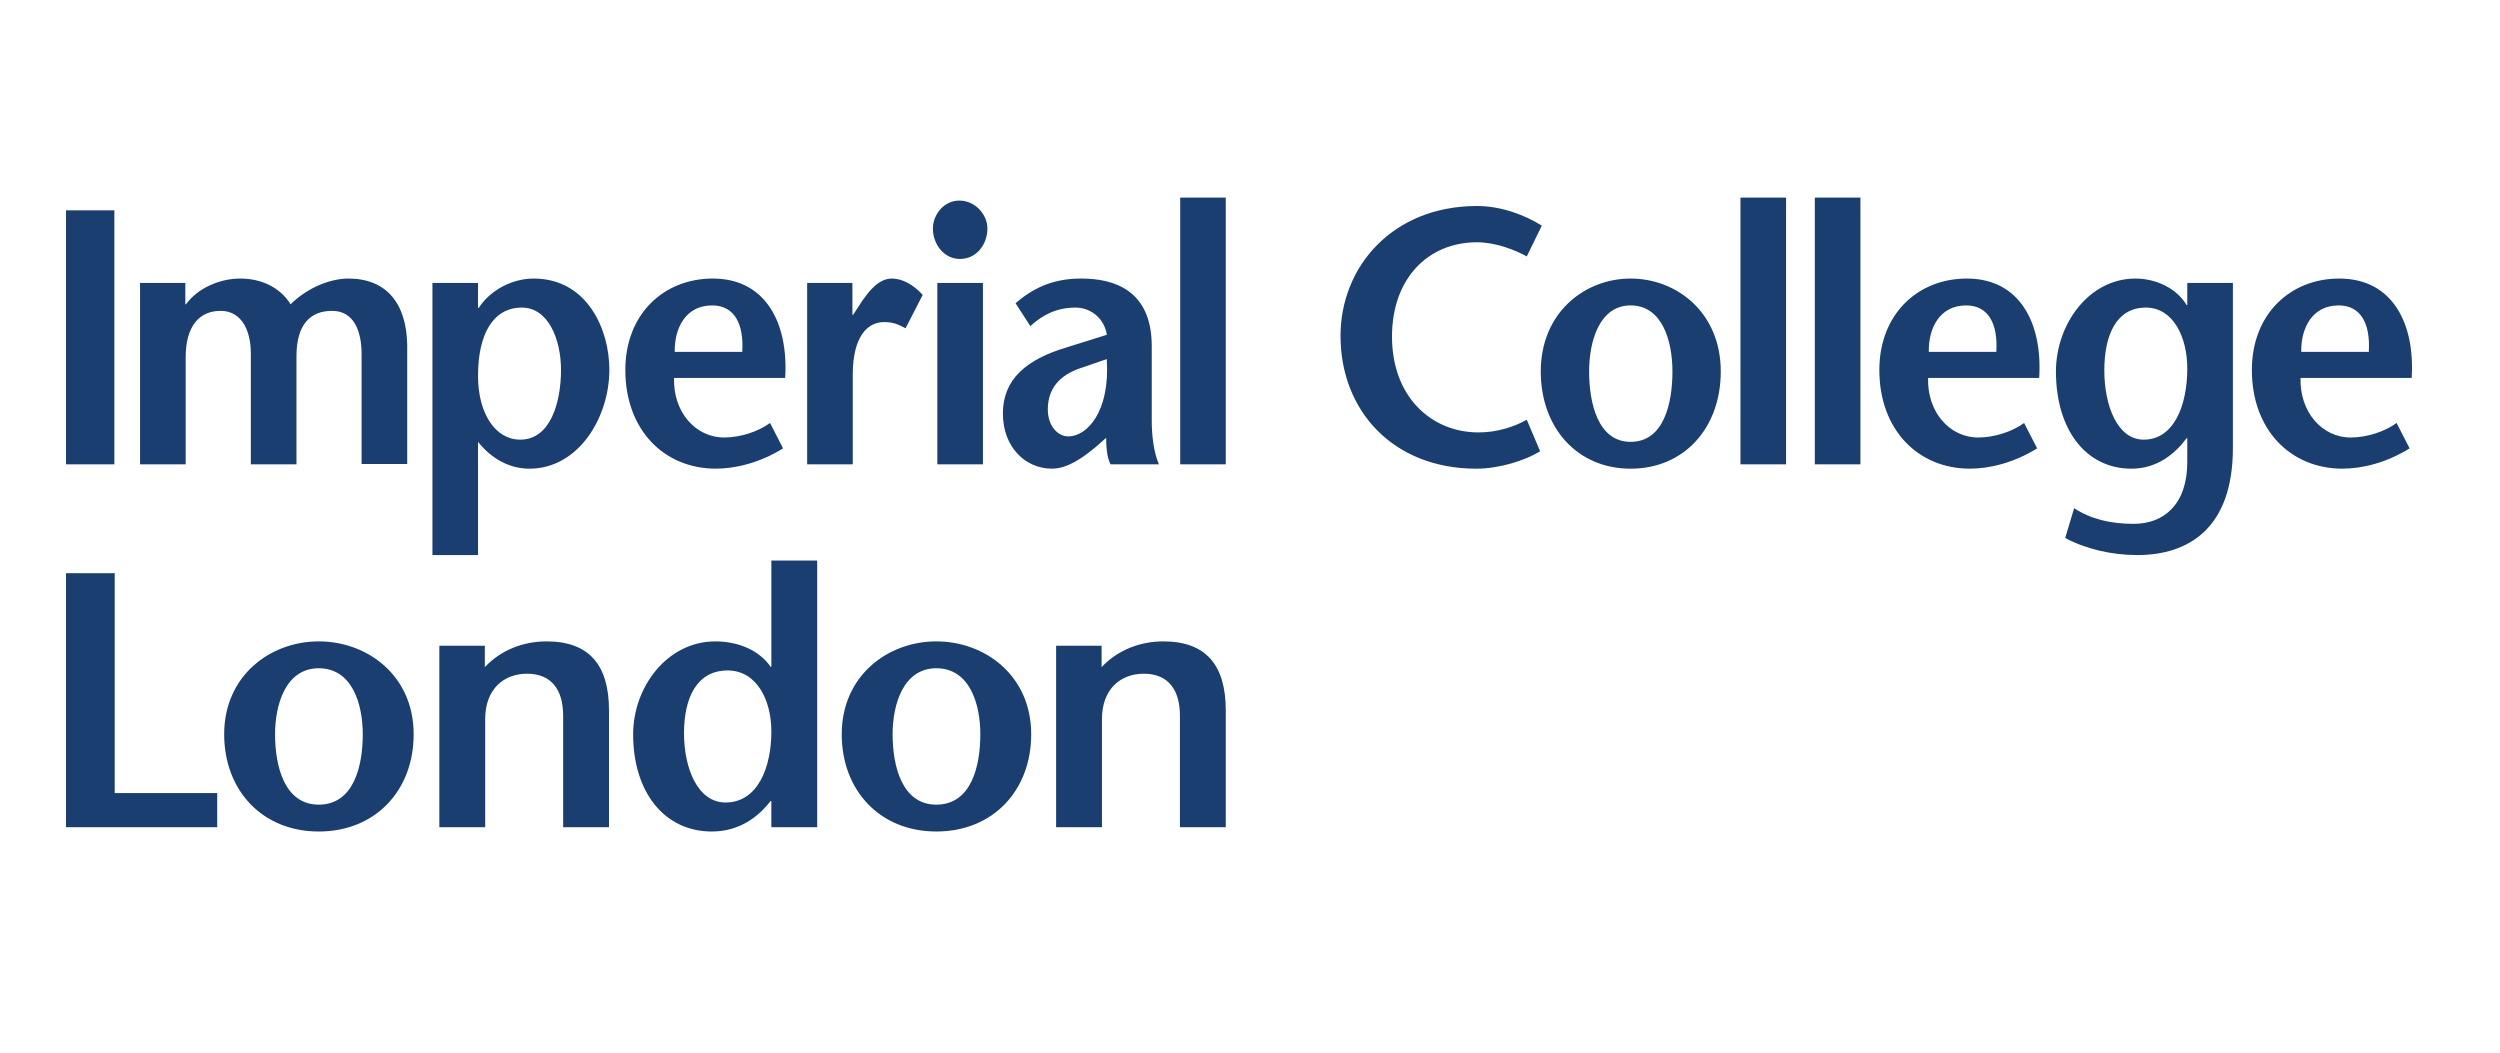
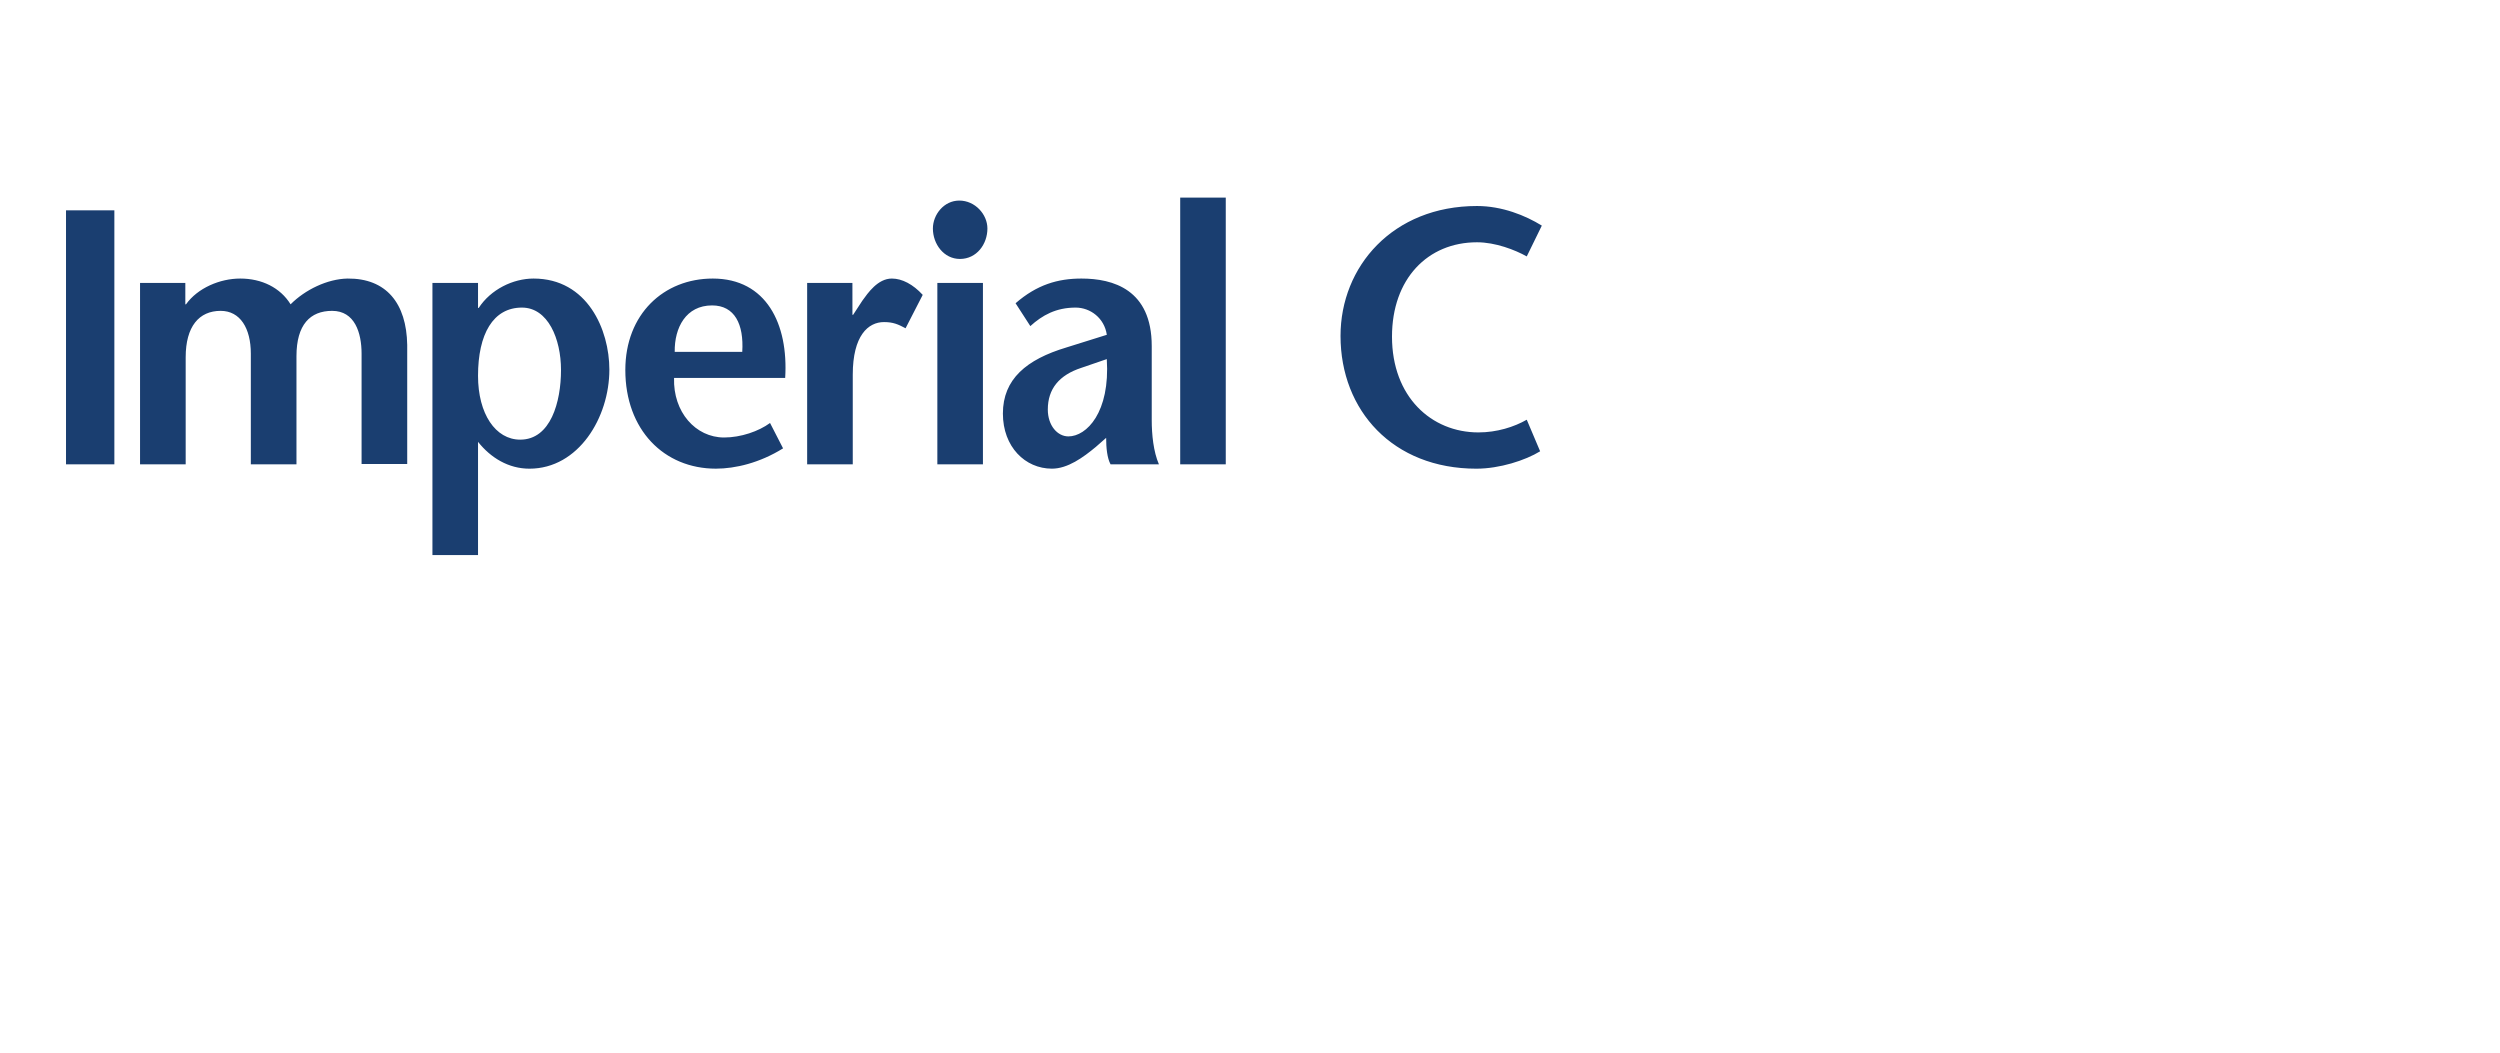
<svg xmlns="http://www.w3.org/2000/svg" width="114" height="48" viewBox="0 0 114 48" fill="none">
  <path d="M3.01 21.174L3.01 9.592H5.215L5.215 21.174H3.01ZM8.451 13.877H8.482C9.014 13.132 10.03 12.702 10.953 12.702C11.937 12.702 12.781 13.116 13.251 13.877C13.909 13.215 14.925 12.719 15.848 12.702C17.613 12.685 18.538 13.828 18.569 15.729V21.157H16.488V16.127C16.488 15.168 16.175 14.175 15.145 14.175C14.144 14.175 13.519 14.803 13.519 16.242V21.173H11.438V16.127C11.438 14.969 10.953 14.175 10.062 14.175C9.076 14.175 8.467 14.886 8.467 16.292V21.174H6.386L6.386 12.901H8.451V13.877ZM23.8 14.026C24.987 14.026 25.582 15.449 25.582 16.872C25.582 18.328 25.113 20.048 23.722 20.048C22.596 20.048 21.798 18.874 21.798 17.137C21.798 15.233 22.486 14.026 23.8 14.026ZM21.798 12.901H19.719V25.311H21.798V20.148C22.377 20.877 23.189 21.372 24.142 21.372C26.379 21.372 27.787 19.04 27.787 16.855C27.787 15.035 26.787 12.702 24.331 12.702C23.393 12.702 22.377 13.199 21.829 14.042H21.798V12.901ZM30.767 16.044C30.751 14.937 31.282 13.927 32.471 13.927C33.503 13.927 33.925 14.787 33.847 16.044H30.767ZM35.804 17.235C35.958 14.77 34.942 12.702 32.503 12.702C30.266 12.702 28.515 14.323 28.515 16.872C28.515 19.602 30.281 21.371 32.643 21.371C33.534 21.371 34.645 21.107 35.708 20.445L35.114 19.288C34.599 19.667 33.784 19.95 33.019 19.95C31.721 19.95 30.689 18.791 30.737 17.235L35.804 17.235ZM38.871 14.356H38.902L39.323 13.711C39.574 13.363 40.027 12.702 40.668 12.702C41.138 12.702 41.637 12.967 42.076 13.446L41.294 14.969C40.951 14.787 40.731 14.687 40.309 14.687C39.59 14.687 38.886 15.3 38.886 17.086V21.174H36.806V12.901H38.87L38.871 14.356ZM44.822 12.901V21.174H42.743V12.901H44.822ZM42.54 10.42C42.54 9.79 43.04 9.146 43.744 9.146C44.463 9.146 45.026 9.774 45.026 10.42C45.026 11.13 44.54 11.808 43.773 11.808C43.04 11.808 42.54 11.13 42.54 10.42ZM50.47 16.375C50.626 18.807 49.548 19.9 48.719 19.9C48.219 19.9 47.78 19.404 47.78 18.675C47.78 17.732 48.297 17.104 49.313 16.772L50.47 16.375ZM50.44 19.966C50.44 20.412 50.486 20.892 50.642 21.174H52.847C52.596 20.594 52.519 19.817 52.519 19.155V15.78C52.519 13.199 50.752 12.702 49.313 12.702C48.235 12.702 47.281 12.983 46.31 13.828L46.983 14.87C47.531 14.373 48.157 14.026 49.049 14.026C49.721 14.026 50.361 14.506 50.471 15.267L48.625 15.845C46.811 16.391 45.732 17.285 45.732 18.858C45.732 20.378 46.748 21.371 47.968 21.371C48.688 21.371 49.393 20.859 49.971 20.378L50.44 19.966ZM53.817 21.174V9.012H55.895V21.174L53.817 21.174ZM69.62 11.693C69.087 11.395 68.197 11.048 67.351 11.048C65.1 11.048 63.475 12.719 63.475 15.35C63.475 18.097 65.273 19.718 67.415 19.718C68.26 19.718 69.041 19.47 69.62 19.139L70.23 20.579C69.558 20.992 68.385 21.372 67.322 21.372C63.52 21.372 61.128 18.725 61.128 15.318C61.128 12.157 63.506 9.394 67.351 9.394C68.494 9.394 69.558 9.824 70.307 10.288L69.62 11.693Z" fill="#1A3E70" />
-   <path d="M74.356 20.148C72.87 20.148 72.464 18.394 72.464 16.938C72.464 15.565 72.932 13.927 74.356 13.927C75.81 13.927 76.263 15.565 76.263 16.938C76.263 18.394 75.873 20.148 74.356 20.148ZM74.356 21.372C76.812 21.372 78.467 19.503 78.467 16.938C78.467 14.258 76.467 12.702 74.356 12.702C72.26 12.702 70.259 14.258 70.259 16.938C70.259 19.503 71.917 21.372 74.356 21.372ZM79.365 21.174V9.012H81.445V21.174L79.365 21.174ZM82.756 21.174V9.012H84.835V21.174L82.756 21.174ZM87.953 16.044C87.935 14.937 88.467 13.927 89.655 13.927C90.688 13.927 91.11 14.787 91.032 16.044H87.953ZM92.987 17.235C93.144 14.77 92.127 12.702 89.688 12.702C87.452 12.702 85.698 14.323 85.698 16.872C85.698 19.602 87.466 21.371 89.829 21.371C90.719 21.371 91.829 21.107 92.894 20.445L92.299 19.288C91.784 19.667 90.97 19.95 90.204 19.95C88.906 19.95 87.873 18.791 87.921 17.235L92.987 17.235ZM104.936 16.044C104.921 14.937 105.452 13.927 106.641 13.927C107.672 13.927 108.096 14.787 108.017 16.044H104.936ZM109.972 17.235C110.127 14.77 109.112 12.702 106.672 12.702C104.435 12.702 102.685 14.323 102.685 16.872C102.685 19.602 104.451 21.371 106.813 21.371C107.705 21.371 108.815 21.107 109.878 20.445L109.284 19.288C108.768 19.667 107.955 19.95 107.189 19.95C105.89 19.95 104.86 18.791 104.905 17.235L109.972 17.235ZM97.848 14.026C99.1 14.026 99.74 15.367 99.74 16.806C99.74 18.46 99.145 20.048 97.753 20.048C96.549 20.048 95.957 18.493 95.957 16.888C95.956 15.284 96.504 14.026 97.848 14.026ZM101.82 12.901H99.74V13.91H99.709C99.271 13.166 98.332 12.702 97.378 12.702C95.251 12.702 93.751 14.787 93.751 16.938C93.751 19.586 95.112 21.372 97.191 21.372C98.381 21.372 99.193 20.677 99.709 19.982H99.74V21.074C99.74 22.993 98.677 23.887 97.3 23.887C96.237 23.887 95.345 23.672 94.58 23.175L94.173 24.532C95.096 25.028 96.285 25.311 97.457 25.311C99.787 25.311 101.82 24.102 101.82 20.429V12.901ZM3.01 26.138H5.231V36.163H9.905V37.719H3.01L3.01 26.138ZM22.108 30.422C22.85 29.628 23.885 29.247 24.922 29.247C26.848 29.247 27.77 30.307 27.77 32.391L27.77 37.719H25.68L25.68 32.64C25.68 31.482 25.17 30.721 24.034 30.721C22.963 30.721 22.125 31.432 22.125 32.788L22.125 37.719H20.034L20.034 29.447H22.108L22.108 30.422ZM33.182 30.573C34.499 30.573 35.174 31.913 35.174 33.351C35.174 35.007 34.55 36.594 33.083 36.594C31.817 36.594 31.191 35.039 31.191 33.434C31.191 31.829 31.768 30.573 33.182 30.573ZM35.174 37.719H37.264V25.559H35.174V30.407H35.141C34.647 29.678 33.693 29.247 32.624 29.247C30.417 29.247 28.871 31.333 28.871 33.484C28.871 36.13 30.302 37.917 32.459 37.917C33.742 37.917 34.598 37.222 35.141 36.527H35.173L35.174 37.719ZM42.696 36.692C41.133 36.692 40.703 34.939 40.703 33.483C40.703 32.111 41.197 30.473 42.696 30.473C44.227 30.473 44.703 32.111 44.703 33.483C44.703 34.939 44.293 36.692 42.696 36.692ZM42.696 37.917C45.279 37.917 47.023 36.047 47.023 33.484C47.023 30.805 44.918 29.247 42.696 29.247C40.49 29.247 38.383 30.805 38.383 33.484C38.383 36.047 40.128 37.917 42.696 37.917ZM50.233 30.422C50.974 29.628 52.011 29.247 53.047 29.247C54.973 29.247 55.895 30.307 55.895 32.391V37.719H53.805V32.64C53.805 31.482 53.294 30.721 52.158 30.721C51.089 30.721 50.249 31.432 50.249 32.788V37.719H48.159V29.447H50.233L50.233 30.422ZM14.535 36.692C12.97 36.692 12.543 34.939 12.543 33.483C12.543 32.111 13.036 30.473 14.535 30.473C16.065 30.473 16.542 32.111 16.542 33.483C16.543 34.939 16.13 36.692 14.535 36.692ZM14.535 37.917C17.118 37.917 18.863 36.047 18.863 33.484C18.863 30.805 16.756 29.247 14.535 29.247C12.329 29.247 10.222 30.805 10.222 33.484C10.223 36.047 11.966 37.917 14.535 37.917Z" fill="#1A3E70" />
</svg>